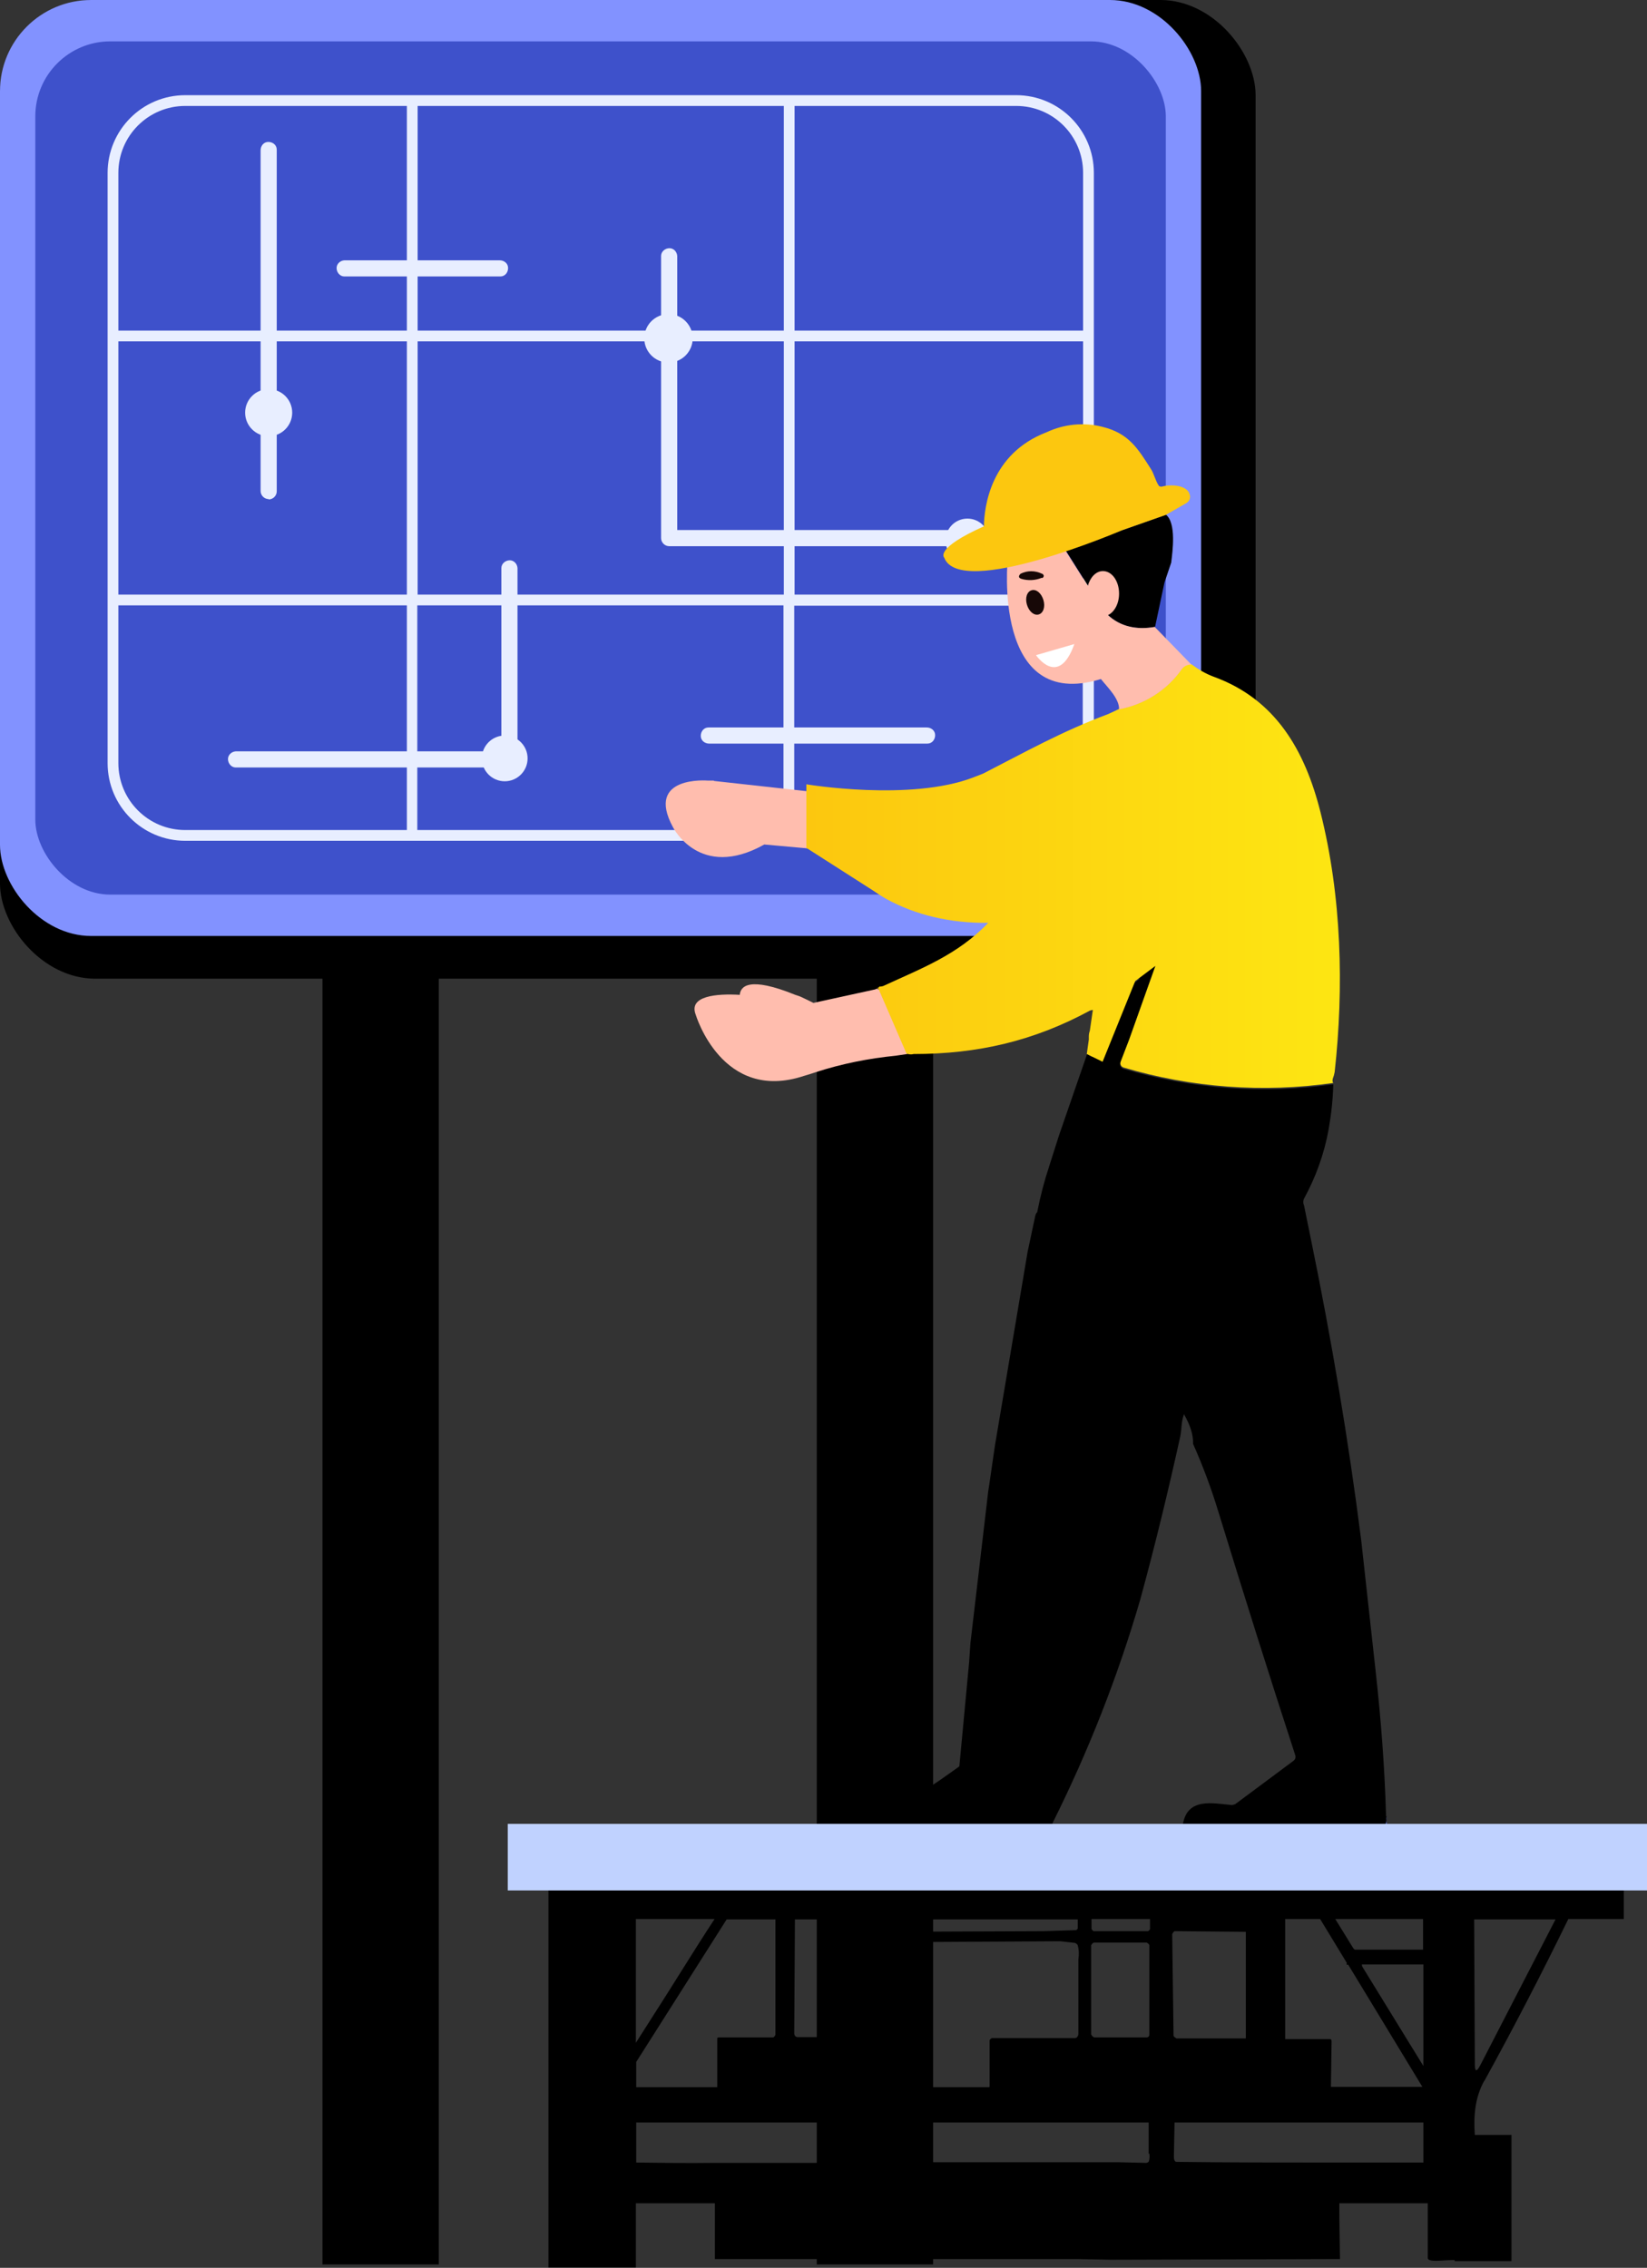
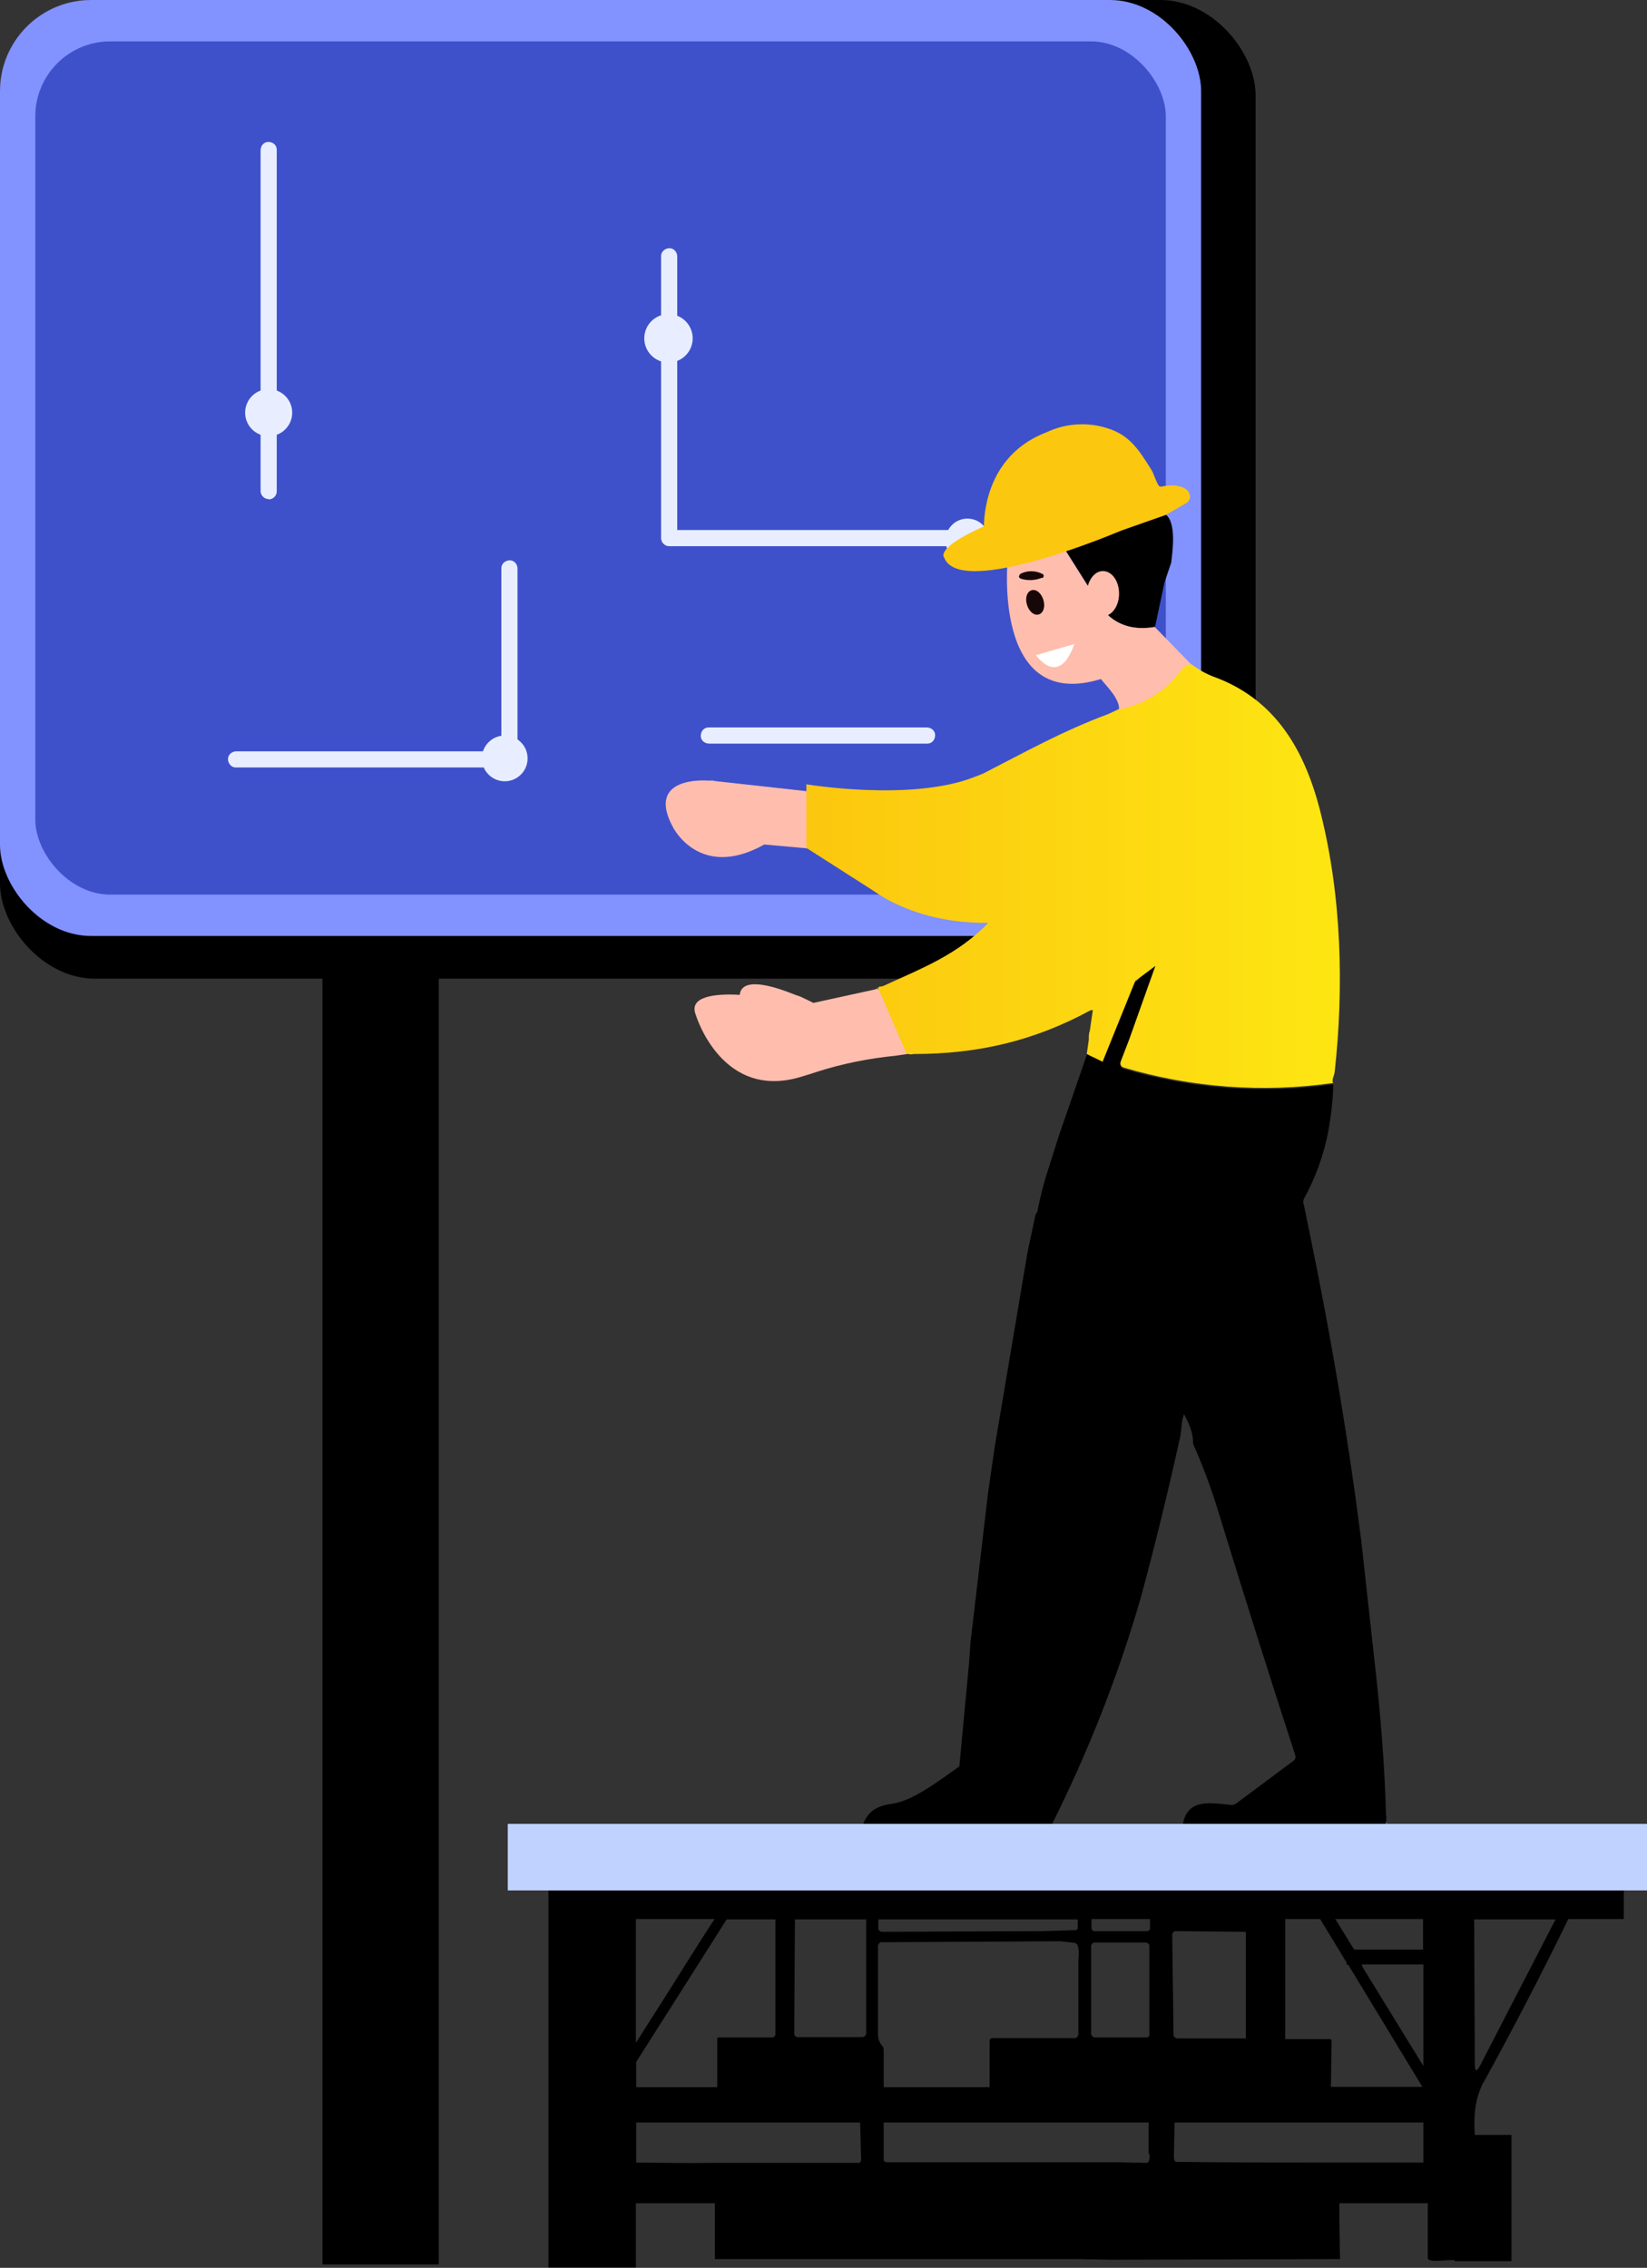
<svg xmlns="http://www.w3.org/2000/svg" id="Layer_1" data-name="Layer 1" viewBox="0 0 48.98 67.43">
  <rect x="0" y="0" width="48.98" height="67.43" fill="#333333" stroke="none" />
  <defs>
    <style>
      .cls-1 {
        fill: url(#linear-gradient);
      }

      .cls-1, .cls-2, .cls-3, .cls-4, .cls-5, .cls-6, .cls-7, .cls-8, .cls-9, .cls-10, .cls-11 {
        stroke-width: 0px;
      }

      .cls-2 {
        fill: #fcc70f;
      }

      .cls-4 {
        fill: #ffbdae;
      }

      .cls-5 {
        fill: #fff;
      }

      .cls-6 {
        fill: #637bf0;
      }

      .cls-7 {
        fill: #e8eeff;
      }

      .cls-8 {
        fill: #3e51cb;
      }

      .cls-9 {
        fill: #170807;
      }

      .cls-10 {
        fill: #8292ff;
      }

      .cls-11 {
        fill: #c0d2ff;
      }
    </style>
    <linearGradient id="linear-gradient" x1="23.99" y1="26.06" x2="39.84" y2="26.06" gradientUnits="userSpaceOnUse">
      <stop offset="0" stop-color="#fcc70f" />
      <stop offset="1" stop-color="#fde612" />
    </linearGradient>
  </defs>
  <rect class="cls-3" x="9.59" y="28.87" width="3.46" height="38.46" />
-   <rect class="cls-3" x="24.29" y="28.87" width="3.46" height="38.46" />
  <rect class="cls-3" width="37.34" height="29.1" rx="2.83" ry="2.83" />
  <rect class="cls-10" width="35.72" height="27.83" rx="2.71" ry="2.71" />
  <rect class="cls-8" x="1.05" y="1.23" width="33.62" height="25.37" rx="2.23" ry="2.23" />
-   <path class="cls-7" d="M30.21,2.83H5.51c-1.28,0-2.31,1.04-2.31,2.31v17.55c0,1.28,1.04,2.31,2.31,2.31h24.71c1.28,0,2.31-1.04,2.31-2.31V5.14c0-1.28-1.04-2.31-2.31-2.31ZM32.21,5.14v4.69h-8.58V3.15h6.59c1.1,0,1.99.89,1.99,1.99ZM12.42,17.68v-7.53h10.89v7.53h-10.89ZM23.3,18v6.68h-10.89v-6.68h10.89ZM12.1,17.68H3.52v-7.53h8.58v7.53ZM12.42,9.83V3.15h10.89v6.68h-10.89ZM23.63,10.15h8.58v7.53h-8.58v-7.53ZM5.51,3.15h6.59v6.68H3.52v-4.69c0-1.1.89-1.99,1.99-1.99h0ZM3.52,22.69v-4.69h8.58v6.68h-6.59c-1.1,0-1.99-.89-1.99-1.99h0ZM30.21,24.69h-6.59v-6.68h8.58v4.69c0,1.1-.89,1.99-1.99,1.99Z" />
  <path class="cls-7" d="M7.99,14.84c-.13,0-.24-.11-.24-.24h0V4.47c0-.13.09-.25.23-.25.13,0,.25.09.25.23,0,0,0,.02,0,.03v10.13c0,.13-.11.24-.24.24Z" />
-   <path class="cls-7" d="M14.86,8.22h-4.62c-.13,0-.23-.12-.23-.25,0-.12.1-.22.23-.23h4.62c.13,0,.25.09.25.23,0,.13-.09.25-.23.25,0,0-.02,0-.03,0Z" />
  <path class="cls-7" d="M28.69,16.24h-8.79c-.13,0-.24-.11-.24-.24V7.61c0-.13.12-.23.25-.23.12,0,.22.1.23.23v8.15h8.55c.13,0,.24.11.24.24s-.11.24-.24.24Z" />
  <path class="cls-7" d="M15.15,22.82H7.01c-.13,0-.23-.12-.23-.25,0-.12.1-.22.23-.23h7.9v-5.45c0-.13.12-.23.25-.23.12,0,.22.1.23.23v5.69c0,.13-.11.24-.24.24,0,0,0,0,0,0Z" />
  <path class="cls-7" d="M27.55,22.11h-6.46c-.13,0-.25-.09-.25-.23,0-.13.09-.25.23-.25,0,0,.02,0,.03,0h6.46c.13,0,.25.09.25.23,0,.13-.09.25-.23.25,0,0-.02,0-.03,0Z" />
  <circle class="cls-7" cx="7.99" cy="12.27" r=".7" />
  <circle class="cls-7" cx="19.88" cy="10.06" r=".72" />
  <circle class="cls-7" cx="28.77" cy="16.07" r=".65" />
  <circle class="cls-7" cx="15.01" cy="22.55" r=".68" />
  <path class="cls-3" d="M41.22,54.01c-.04-1.44-.15-2.88-.31-4.32l-.43-3.9c-.38-2.98-.88-5.95-1.49-8.92l-.21-1.03c-.03-.06-.03-.14,0-.2.35-.64.6-1.33.73-2.05.08-.45.13-.9.14-1.35-2.09.3-4.21.14-6.24-.46-.07-.02-.12-.1-.09-.18,0,0,0,0,0,0l.25-.65.78-2.19-.74.56c-.3.65-.58,1.33-.84,2.04-.02.05-.06.1-.12.12l-.11-.08c-.07.04-.13.01-.2-.09l-.85,2.46-.28.88c-.15.45-.27.91-.36,1.37,0,.02-.01.03-.02.04-.02.02-.03.05-.04.08l-.23,1.08-.97,5.75-.17,1.17-.03.19-.53,4.52-.04.58-.29,3.09c-.77.55-1.43,1.04-2.04,1.12-.46.06-.73.26-.86.72,0,.03,0,.06.02.08.1-.05.22-.08.33-.1,1.63-.03,3.26-.03,4.89,0,.09,0,.17.01.26.03.07.02.14-.02.16-.08.01-.04.01-.06,0-.06,1.07-2.14,1.95-4.37,2.62-6.67.44-1.61.83-3.22,1.19-4.85.01-.06.03-.17.04-.33.01-.11.03-.22.07-.33.19.33.28.62.27.88.29.65.54,1.32.75,2.01.75,2.44,1.51,4.86,2.29,7.25.02.06,0,.13-.06.17l-1.72,1.28s-.07.03-.11.03c-.56-.05-1.31-.23-1.45.56v.13c.12-.03.21-.09.32-.09,1.27-.07,2.73,0,3.78,0,.62,0,1.23,0,1.85,0,.04,0,.07-.02.08-.05.03-.07.03-.16.02-.23Z" />
  <path class="cls-4" d="M26.14,29.43s-.02-.03-.04-.03c-.01,0-.02,0-.03,0l-.05.02-1.83.4c-.12-.06-.24-.12-.35-.17-.06-.03-.13-.05-.19-.07h0c-1.38-.56-1.63-.25-1.65,0-.69-.04-1.53.03-1.31.59,0,0,.78,2.63,3.22,1.82h0c.11-.03.23-.07.35-.11.77-.25,1.57-.41,2.38-.49l.34-.05-.83-1.92Z" />
  <path class="cls-4" d="M21.23,23.21h-.18s-1.87-.16-1.04,1.38c0,0,.79,1.6,2.72.52l1.67.15v-1.69l-3.17-.35Z" />
  <path class="cls-1" d="M39.69,31.89c.28-2.53.21-5.24-.42-7.74-.46-1.83-1.33-3.36-3.18-4.03-.24-.09-.46-.22-.66-.37-.11,0-.21.04-.28.13-.44.63-1.11,1.06-1.87,1.2l-.32.15c-1.39.52-2.49,1.14-3.72,1.77l-.1.04h0l-.13.05-.05.02c-1.88.73-4.98.21-4.98.21v1.89l1.97,1.26c.13.09.27.18.41.26.88.48,1.89.72,3.03.71-.93.96-1.96,1.34-3.13,1.88-.04.01-.08.02-.11.01,0,.03-.03.04-.09.05.01,0,.02,0,.03,0,.02,0,.03.01.04.03l.83,1.92c.07.02.14.03.21.01,1.91,0,3.58-.39,5.24-1.29.03-.01.06-.02.09-.02l-.09.62c-.02.05-.03.11-.03.17,0,.03,0,.06,0,.09l-.06.43.47.23.97-2.4.6-.45-.78,2.19-.25.65c-.03.07,0,.15.08.18,0,0,0,0,0,0,2.02.6,4.15.76,6.24.46-.03-.04-.03-.1,0-.17.02-.05.03-.1.04-.15Z" />
  <path class="cls-3" d="M34.67,15.3c.32.25.2,1.1.16,1.43l-.2.59-.28,1.32c-.63.11-1.13-.04-1.5-.45-.03-.03-.03-.07,0-.1.22-.3.57-.73.09-1.01-.06-.03-.13-.01-.16.04-.01.02-.02.05-.01.08.03.11,0,.23-.09.32-.07.07-.18.07-.25,0-.01,0-.02-.02-.03-.03l-.71-1.13,2.99-1.06Z" />
  <path class="cls-4" d="M34.35,18.64c-.57.1-1.04-.02-1.4-.35.19-.09.33-.34.33-.64,0-.37-.21-.67-.48-.67-.21,0-.38.19-.45.44l-.67-1.06-1.33.19h0l-.38.05s-.48,4.59,2.77,3.59c.19.24.55.58.54.9.76-.14,1.43-.57,1.87-1.2.07-.09.17-.13.28-.13l-1.09-1.12Z" />
  <path class="cls-2" d="M35.37,14.67c-.11-.26-.58-.27-.82-.2-.03,0-.07,0-.09-.03-.1-.15-.14-.35-.23-.49-.4-.63-.67-1.07-1.45-1.26-.55-.14-1.14-.08-1.65.16h0c-1.68.64-1.86,2.23-1.87,2.8-1.48.66-1.18.93-1.18.93.47,1.25,5.28-.81,5.28-.81h0l1.31-.46.61-.35c.1-.06.14-.18.09-.28Z" />
  <path class="cls-9" d="M30.98,17.18c-.19.08-.41.09-.61.03-.08-.03-.09-.08-.02-.15.2-.1.43-.1.64,0,.02,0,.04.03.05.05,0,.04-.01.06-.05.08Z" />
  <path class="cls-9" d="M30.68,17.55c.14-.04.29.09.35.29s0,.39-.14.43c-.14.04-.29-.09-.35-.29s0-.39.14-.43Z" />
  <path class="cls-5" d="M31.95,19.15l-1.14.33s.67.99,1.14-.33Z" />
  <path class="cls-6" d="M41.22,54.01l.04.42-.06.09s-.05.05-.09.05c-1.41.03-2.69-.04-4.23-.07-.56-.01-1.13-.05-1.69-.12.11-.03.2-.09.31-.09,1.27-.07,2.73,0,3.78,0,.62,0,1.23,0,1.85,0,.04,0,.07-.02.08-.05.03-.08.03-.16.01-.23Z" />
  <path class="cls-3" d="M44.14,61.88c.87-1.58,1.7-3.18,2.5-4.82h1.65v-1.19h-3.68s-.17,0-.17,0H15.73s.58.02.58.02v11.53h2.6v-1.91h2.35v1.66h10.76s1.02.02,1.02.02l6.81-.02c-.01-.55-.02-1.11-.02-1.66h2.63v1.62c-.01.07.1.1.32.09.16-.01.32-.02.48-.02v.03h1.69v-3.75h-1.09c-.04-.55,0-1.11.28-1.61ZM44.02,61.41c-.11.21-.16.19-.16-.04l-.02-4.3h2.42l-2.24,4.34ZM34.18,64.03c.01.07.01.15-.01.22-.01.04-.05.06-.09.06l-.85-.02h-6.87s-.08-.02-.08-.06v-1.12h7.88v.93ZM25.6,64.24s-.01.06-.04.07c0,0-.01,0-.02,0h-4.33c-.76.01-1.53,0-2.29-.01v-1.19h6.66l.03,1.14ZM25.76,57.06v3.39c0,.07-.05.12-.12.12h-1.92c-.06,0-.1-.05-.1-.11l.02-3.39h2.13ZM34.2,57.06v.3s-.03.06-.07.06h-1.61s-.06-.04-.06-.08c0,0,0,0,0,0v-.28h1.74ZM40.09,58.41l2.21,3.64h-2.72l.02-1.37s-.01-.05-.04-.05c0,0,0,0-.01,0h-1.33v-3.57h1.04l.79,1.3v.06h.04ZM42.33,58.41v3.02l-1.82-2.96s-.01-.04-.01-.06h1.83ZM26.28,62.06v-1.11s0-.07-.03-.1c-.1-.11-.15-.26-.14-.41v-2.6s.04-.09.09-.09l5.33-.03.44.05s.07.03.08.07c.04.14.04.28.02.42v2.21c0,.06-.04.13-.1.13-.01,0-.02,0-.03,0h-2.44s-.07.03-.07.07v1.36s0,.02-.01.03h-3.12ZM32.45,60.5v-2.66s.04-.08.09-.08h1.56s.08.04.08.08h0s0,2.66,0,2.66c0,.05-.04.08-.08.08h-1.56s-.08-.04-.08-.08c0,0,0,0,0,0h0ZM37.06,60.61h-2.07s-.08-.04-.09-.08l-.04-3.02s.04-.09.08-.09c0,0,0,0,0,0l2.11.02v3.18ZM32.04,57.35s-.02.04-.04.04c0,0,0,0,0,0l-.96.03-4.83.02s-.09-.04-.09-.08c0,0,0,0,0,0v-.29h5.93v.29ZM23.06,60.5s-.03.08-.08.08c0,0,0,0,0,0h-1.61s-.04,0-.04.03v1.45s-2.41,0-2.41,0v-.75l2.69-4.24h1.45v3.43ZM19.42,59.94c-.17.27-.34.53-.51.8v-3.68h2.34c-.63.96-1.23,1.95-1.83,2.88h0ZM34.92,63.11h7.41v1.19h-2.71c-1.54,0-3.09,0-4.63-.02-.05,0-.08-.05-.08-.16l.02-1.01ZM42.32,57.97h-2.03s-.04-.03-.05-.05l-.53-.86h2.61v.91Z" />
  <rect class="cls-11" x="15.1" y="54.23" width="33.88" height="1.98" />
</svg>